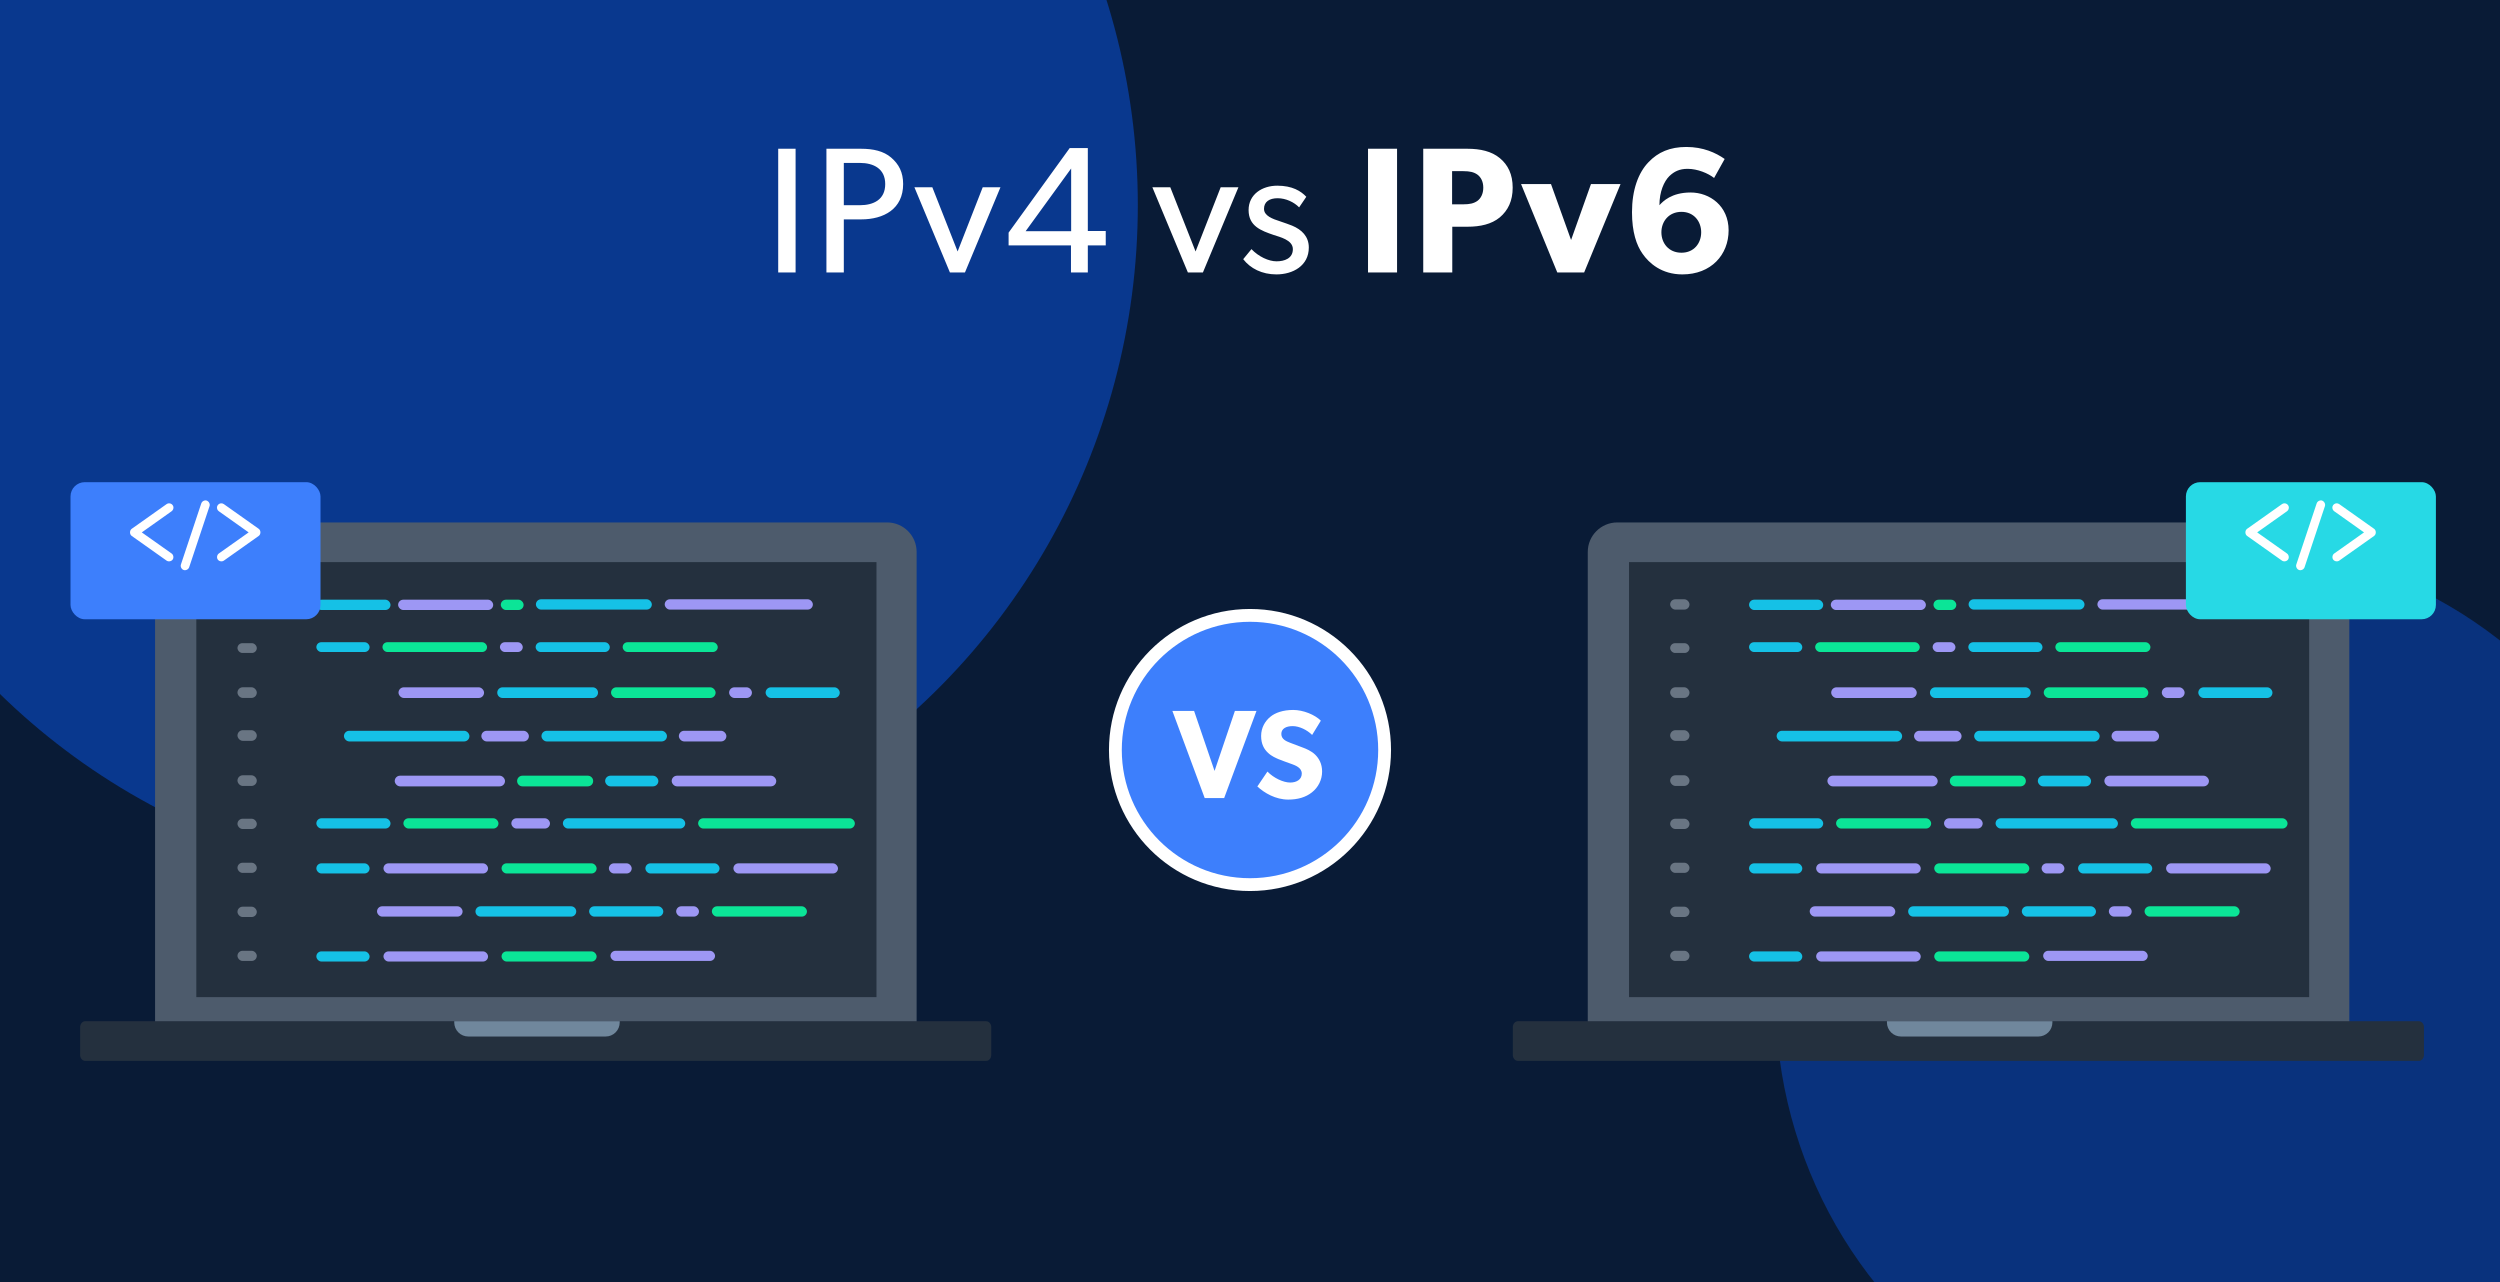
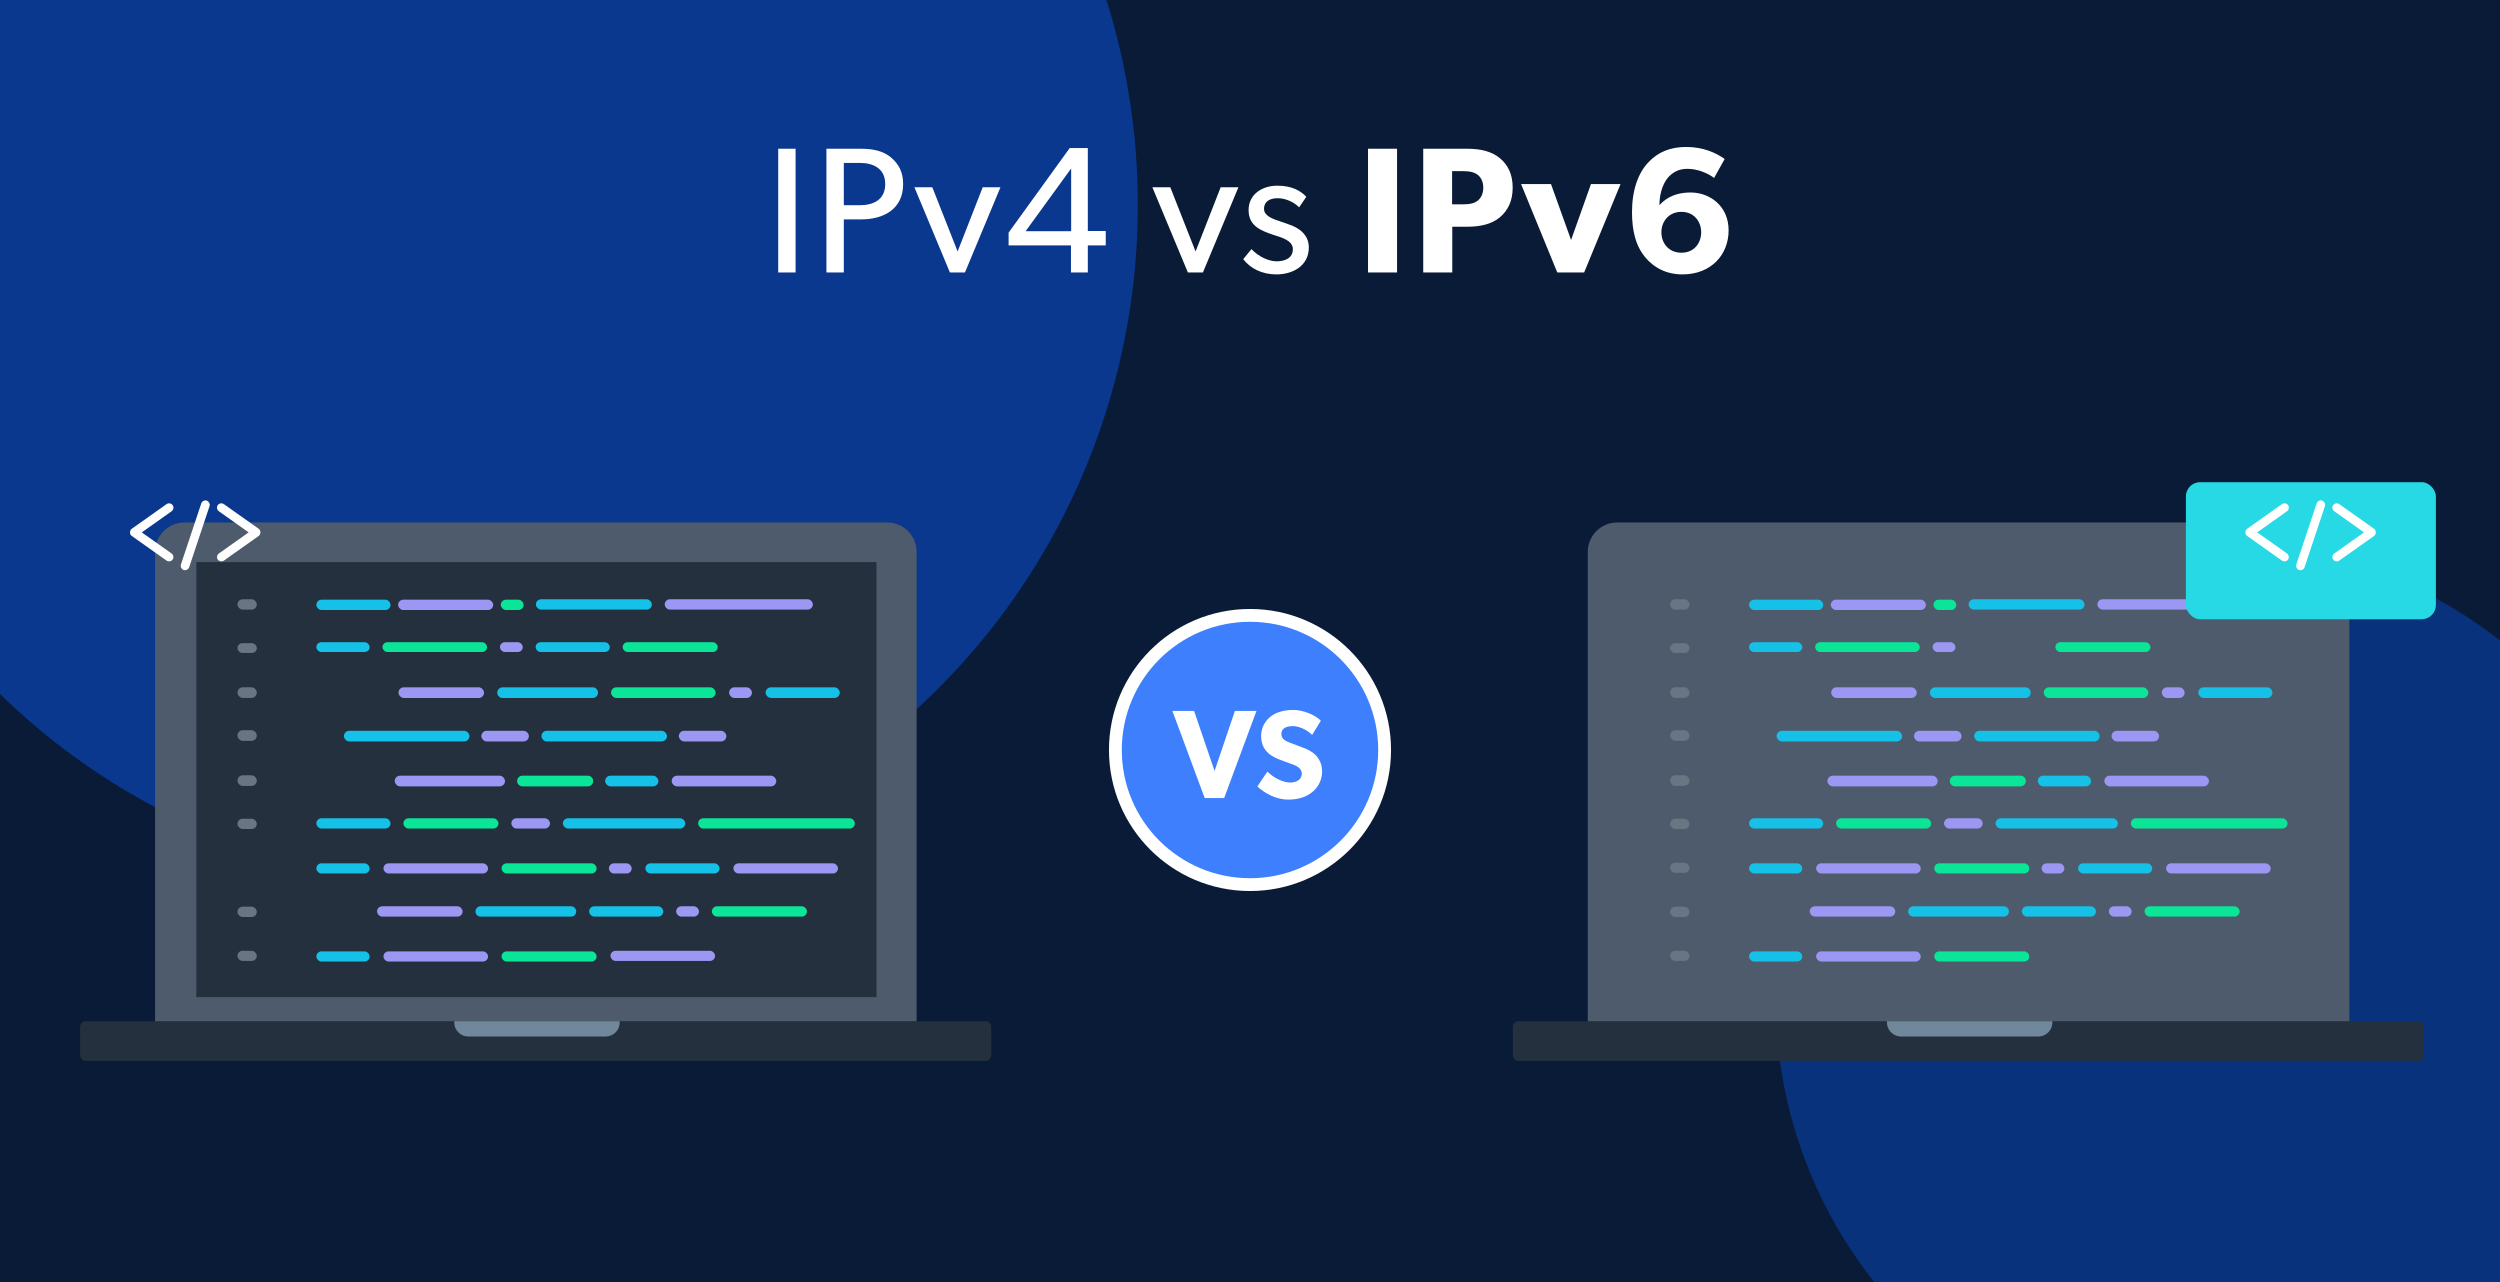
<svg xmlns="http://www.w3.org/2000/svg" width="780" height="400" viewBox="0 0 780 400" fill="none">
  <g clip-path="url(#clip0_1852_2112)">
    <g opacity="0.7" filter="url(#filter0_f_1852_2112)">
      <ellipse cx="147" cy="94" rx="161" ry="163" fill="#0941AB" />
    </g>
    <rect width="780" height="400" fill="#091B36" />
    <g opacity="0.75" filter="url(#filter1_f_1852_2112)">
      <ellipse cx="145.5" cy="64" rx="209.5" ry="212" fill="#0941AB" />
    </g>
    <g opacity="0.6" filter="url(#filter2_f_1852_2112)">
      <ellipse cx="694" cy="311.5" rx="140" ry="141.5" fill="#0941AB" />
    </g>
    <path d="M248.225 85H242.8V46.413H248.225V85ZM281.78 57.429C281.78 65.203 275.741 68.447 268.694 68.447H263.27V85H257.845V46.413H268.694C272.441 46.413 275.685 47.139 278.034 49.153C280.438 51.222 281.78 53.739 281.78 57.429ZM276.188 57.429C276.188 52.62 272.553 50.831 268.247 50.831H263.27V64.028H268.247C272.553 64.028 276.188 62.295 276.188 57.429ZM312.141 58.436L301.069 85H296.371L285.298 58.436H290.89L298.776 78.457L306.605 58.436H312.141ZM344.992 76.555H339.4V85H334.143V76.555H314.682V72.585L333.752 46.189H339.4V72.082H344.992V76.555ZM334.199 72.138V52.564L319.994 72.138H334.199ZM386.385 58.436L375.312 85H370.614L359.541 58.436H365.134L373.019 78.457L380.848 58.436H386.385ZM408.35 77.227C408.35 82.931 403.373 85.615 398.228 85.615C393.754 85.615 390.119 83.77 387.882 80.862L390.455 77.73C392.692 80.079 395.823 81.533 398.284 81.533C400.745 81.533 403.373 80.638 403.373 77.73C403.373 74.822 399.179 73.927 397.389 73.312C393.474 71.97 389.56 70.572 389.56 65.538C389.56 60.617 393.81 57.933 398.508 57.933C403.205 57.933 405.89 59.611 407.567 61.4L405.33 64.7C403.764 63.078 401.192 61.847 398.619 61.847C396.047 61.847 394.369 62.966 394.369 65.147C394.369 67.328 396.942 68.279 399.57 69.118C401.024 69.621 402.031 69.957 403.149 70.404C406.113 71.634 408.35 73.759 408.35 77.227ZM435.881 85H426.821V46.413H435.881V85ZM471.956 58.548C471.956 62.686 470.502 65.65 467.93 67.831C465.357 69.957 461.834 70.739 457.863 70.739H453.11V85H444.05V46.413H457.863C461.834 46.413 465.357 47.195 467.93 49.321C470.502 51.446 471.956 54.41 471.956 58.548ZM462.785 58.548C462.785 56.591 462.002 55.248 460.939 54.465C459.821 53.683 458.535 53.403 456.577 53.403H453.054V63.749H456.577C458.535 63.749 459.821 63.469 460.939 62.686C462.002 61.903 462.785 60.505 462.785 58.548ZM505.61 57.429L494.257 85H485.869L474.572 57.429H483.911L490.175 74.878L496.382 57.429H505.61ZM539.326 71.858C539.326 79.463 533.902 85.615 524.898 85.615C518.411 85.615 514.496 82.092 512.483 79.184C510.581 76.5 509.183 72.417 509.183 66.21C509.183 59.275 511.141 53.906 514.328 50.607C517.292 47.475 521.039 45.853 526.128 45.853C531.385 45.853 535.3 47.643 538.096 49.6L534.796 55.528C532.951 54.074 529.651 52.676 526.52 52.676C524.003 52.676 522.325 53.515 520.815 54.969C519.194 56.591 517.74 59.778 517.74 64.028C518.802 62.854 521.487 60.058 527.47 60.058C533.454 60.058 539.326 64.252 539.326 71.858ZM530.77 72.473C530.77 69.118 528.533 66.098 524.618 66.098C520.648 66.098 518.355 69.118 518.355 72.473C518.355 75.884 520.648 78.848 524.618 78.848C528.533 78.848 530.77 75.884 530.77 72.473Z" fill="white" />
    <circle cx="390" cy="234" r="42" fill="#3D7FFC" stroke="white" stroke-width="4" />
    <path d="M392.02 221.819L381.936 249H375.869L365.785 221.819H372.56L378.942 240.531L385.284 221.819H392.02ZM412.497 240.727C412.497 243.327 411.276 245.691 409.306 247.227C407.376 248.764 404.855 249.473 401.94 249.473C398.001 249.473 394.495 247.424 392.289 245.376L395.44 240.727C397.41 242.776 400.443 244.155 402.531 244.155C404.579 244.155 406.155 243.17 406.155 241.358C406.155 239.506 404.146 238.797 402.964 238.364C401.782 237.931 399.734 237.222 398.828 236.828C398.158 236.512 396.779 236 395.598 234.858C394.416 233.755 393.47 232.179 393.47 229.619C393.47 227.019 394.731 224.97 396.307 223.67C397.843 222.37 400.325 221.504 403.476 221.504C406.628 221.504 410.252 223.001 412.103 224.852L409.385 229.304C407.809 227.728 405.367 226.546 403.319 226.546C401.27 226.546 399.773 227.334 399.773 228.988C399.773 230.643 401.31 231.273 402.531 231.746C403.713 232.219 405.722 232.928 406.588 233.282C407.337 233.558 409.149 234.267 410.37 235.488C411.512 236.631 412.497 238.285 412.497 240.727Z" fill="white" />
    <path d="M276.773 163H57.599C52.509 163 48.383 167.121 48.383 172.204V319.886C48.383 324.97 52.509 329.09 57.599 329.09H276.773C281.863 329.09 285.988 324.97 285.988 319.886V172.204C285.988 167.121 281.863 163 276.773 163Z" fill="#4D5B6C" />
    <path d="M273.462 175.379H61.252V311.105H273.462V175.379Z" fill="#24303E" />
    <rect x="74.091" y="186.975" width="6.029" height="3.221" rx="1.611" fill="#697583" />
    <rect x="98.703" y="187.104" width="23.137" height="3.221" rx="1.611" fill="#15C1E6" />
    <rect x="124.212" y="187.104" width="29.663" height="3.221" rx="1.611" fill="#9D97F4" />
    <rect x="156.248" y="187.104" width="7.119" height="3.221" rx="1.611" fill="#0BE597" />
    <rect x="167.2" y="186.975" width="36.171" height="3.221" rx="1.611" fill="#15C1E6" />
    <rect x="207.39" y="186.975" width="46.219" height="3.221" rx="1.611" fill="#9D97F4" />
    <rect x="74.092" y="255.444" width="6.029" height="3.205" rx="1.603" fill="#697583" />
    <rect x="98.703" y="255.301" width="23.137" height="3.205" rx="1.603" fill="#15C1E6" />
    <rect x="125.859" y="255.301" width="29.663" height="3.205" rx="1.603" fill="#0BE597" />
    <rect x="159.539" y="255.301" width="12.057" height="3.205" rx="1.603" fill="#9D97F4" />
    <rect x="175.618" y="255.301" width="38.181" height="3.205" rx="1.603" fill="#15C1E6" />
    <rect x="217.817" y="255.301" width="48.898" height="3.205" rx="1.603" fill="#0BE597" />
    <rect x="155.981" y="200.374" width="7.119" height="3.052" rx="1.526" fill="#9D97F4" />
    <rect x="167.118" y="200.374" width="23.137" height="3.052" rx="1.526" fill="#15C1E6" />
    <rect x="194.273" y="200.374" width="29.663" height="3.052" rx="1.526" fill="#0BE597" />
    <rect x="74.092" y="200.673" width="6.029" height="3.052" rx="1.526" fill="#697583" />
    <rect x="98.703" y="200.374" width="16.611" height="3.052" rx="1.526" fill="#15C1E6" />
    <rect x="119.333" y="200.374" width="32.629" height="3.052" rx="1.526" fill="#0BE597" />
    <rect x="156.483" y="269.36" width="29.663" height="3.166" rx="1.583" fill="#0BE597" />
    <rect x="189.974" y="269.36" width="7.119" height="3.166" rx="1.583" fill="#9D97F4" />
    <rect x="201.36" y="269.36" width="23.137" height="3.166" rx="1.583" fill="#15C1E6" />
-     <rect x="74.091" y="269.176" width="6.029" height="3.166" rx="1.583" fill="#697583" />
    <rect x="98.703" y="269.36" width="16.611" height="3.166" rx="1.583" fill="#15C1E6" />
    <rect x="119.641" y="269.36" width="32.629" height="3.166" rx="1.583" fill="#9D97F4" />
    <rect x="228.823" y="269.36" width="32.629" height="3.166" rx="1.583" fill="#9D97F4" />
    <rect x="156.483" y="296.833" width="29.663" height="3.166" rx="1.583" fill="#0BE597" />
    <rect x="74.091" y="296.648" width="6.029" height="3.166" rx="1.583" fill="#697583" />
    <rect x="98.703" y="296.833" width="16.611" height="3.166" rx="1.583" fill="#15C1E6" />
    <rect x="119.641" y="296.833" width="32.629" height="3.166" rx="1.583" fill="#9D97F4" />
    <rect x="190.467" y="296.648" width="32.629" height="3.166" rx="1.583" fill="#9D97F4" />
    <rect x="227.483" y="214.442" width="7.119" height="3.331" rx="1.665" fill="#9D97F4" />
    <rect x="238.871" y="214.442" width="23.137" height="3.331" rx="1.665" fill="#15C1E6" />
    <rect x="190.643" y="214.442" width="32.629" height="3.331" rx="1.665" fill="#0BE597" />
    <rect x="74.091" y="214.424" width="6.029" height="3.331" rx="1.665" fill="#697583" />
    <rect x="124.331" y="214.442" width="26.697" height="3.331" rx="1.665" fill="#9D97F4" />
    <path d="M155.142 216.108C155.142 215.188 155.888 214.442 156.807 214.442H184.919C185.839 214.442 186.585 215.188 186.585 216.108C186.585 217.028 185.839 217.773 184.919 217.773H156.807C155.888 217.773 155.142 217.028 155.142 216.108Z" fill="#15C1E6" />
    <rect x="251.767" y="285.984" width="29.663" height="3.222" rx="1.611" transform="rotate(-180 251.767 285.984)" fill="#0BE597" />
    <rect x="218.083" y="285.984" width="7.119" height="3.222" rx="1.611" transform="rotate(-180 218.083 285.984)" fill="#9D97F4" />
    <rect x="206.946" y="285.984" width="23.137" height="3.222" rx="1.611" transform="rotate(-180 206.946 285.984)" fill="#15C1E6" />
    <rect x="74.092" y="282.887" width="6.029" height="3.222" rx="1.611" fill="#697583" />
    <rect x="117.631" y="282.761" width="26.697" height="3.222" rx="1.611" fill="#9D97F4" />
    <path d="M148.345 284.372C148.345 283.482 149.067 282.761 149.956 282.761H178.177C179.067 282.761 179.788 283.482 179.788 284.372C179.788 285.262 179.067 285.983 178.177 285.983H149.956C149.067 285.983 148.345 285.262 148.345 284.372Z" fill="#15C1E6" />
    <rect x="74.091" y="227.818" width="6.029" height="3.331" rx="1.665" fill="#697583" />
    <rect x="107.311" y="228.003" width="39.155" height="3.331" rx="1.665" fill="#15C1E6" />
    <rect x="150.18" y="228.003" width="14.832" height="3.331" rx="1.665" fill="#9D97F4" />
    <rect x="168.935" y="228.003" width="39.155" height="3.331" rx="1.665" fill="#15C1E6" />
    <rect x="211.803" y="228.003" width="14.832" height="3.331" rx="1.665" fill="#9D97F4" />
    <rect x="188.8" y="242.016" width="16.611" height="3.331" rx="1.665" fill="#15C1E6" />
    <rect x="209.564" y="242.016" width="32.629" height="3.331" rx="1.665" fill="#9D97F4" />
    <rect x="74.091" y="241.884" width="6.029" height="3.331" rx="1.665" fill="#697583" />
    <rect x="123.153" y="242.016" width="34.409" height="3.331" rx="1.665" fill="#9D97F4" />
    <path d="M161.337 243.681C161.337 242.761 162.083 242.016 163.002 242.016H183.402C184.322 242.016 185.067 242.761 185.067 243.681C185.067 244.601 184.322 245.346 183.402 245.346H163.002C162.083 245.346 161.337 244.601 161.337 243.681Z" fill="#0BE597" />
    <path d="M309.273 320.467C309.273 319.447 308.554 318.621 307.667 318.621H167.137H26.606C25.719 318.621 25 319.447 25 320.467V329.154C25 330.174 25.719 331 26.606 331H307.667C308.554 331 309.273 330.174 309.273 329.154V320.467Z" fill="#24303E" />
    <path d="M141.715 318.621H193.348V319.014C193.348 320.175 192.886 321.289 192.064 322.111C191.242 322.932 190.126 323.393 188.963 323.393H146.111C144.948 323.393 143.833 322.932 143.01 322.111C142.188 321.289 141.726 320.175 141.726 319.014V318.621H141.715Z" fill="#70879C" />
    <path d="M723.773 163H504.599C499.509 163 495.384 167.121 495.384 172.204V319.886C495.384 324.97 499.509 329.09 504.599 329.09H723.773C728.863 329.09 732.988 324.97 732.988 319.886V172.204C732.988 167.121 728.863 163 723.773 163Z" fill="#4D5B6C" />
-     <path d="M720.462 175.379H508.252V311.105H720.462V175.379Z" fill="#24303E" />
    <rect x="521.091" y="186.975" width="6.029" height="3.221" rx="1.611" fill="#697583" />
    <rect x="545.703" y="187.104" width="23.137" height="3.221" rx="1.611" fill="#15C1E6" />
    <rect x="571.212" y="187.104" width="29.663" height="3.221" rx="1.611" fill="#9D97F4" />
    <rect x="603.248" y="187.104" width="7.119" height="3.221" rx="1.611" fill="#0BE597" />
    <rect x="614.2" y="186.975" width="36.171" height="3.221" rx="1.611" fill="#15C1E6" />
    <rect x="654.39" y="186.975" width="46.219" height="3.221" rx="1.611" fill="#9D97F4" />
    <rect x="521.092" y="255.444" width="6.029" height="3.205" rx="1.603" fill="#697583" />
    <rect x="545.703" y="255.301" width="23.137" height="3.205" rx="1.603" fill="#15C1E6" />
    <rect x="572.859" y="255.301" width="29.663" height="3.205" rx="1.603" fill="#0BE597" />
    <rect x="606.539" y="255.301" width="12.057" height="3.205" rx="1.603" fill="#9D97F4" />
    <rect x="622.618" y="255.301" width="38.181" height="3.205" rx="1.603" fill="#15C1E6" />
    <rect x="664.817" y="255.301" width="48.898" height="3.205" rx="1.603" fill="#0BE597" />
    <rect x="602.981" y="200.374" width="7.119" height="3.052" rx="1.526" fill="#9D97F4" />
-     <rect x="614.118" y="200.374" width="23.137" height="3.052" rx="1.526" fill="#15C1E6" />
    <rect x="641.273" y="200.374" width="29.663" height="3.052" rx="1.526" fill="#0BE597" />
    <rect x="521.092" y="200.673" width="6.029" height="3.052" rx="1.526" fill="#697583" />
    <rect x="545.703" y="200.374" width="16.611" height="3.052" rx="1.526" fill="#15C1E6" />
    <rect x="566.333" y="200.374" width="32.629" height="3.052" rx="1.526" fill="#0BE597" />
    <rect x="603.483" y="269.36" width="29.663" height="3.166" rx="1.583" fill="#0BE597" />
    <rect x="636.974" y="269.36" width="7.119" height="3.166" rx="1.583" fill="#9D97F4" />
    <rect x="648.36" y="269.36" width="23.137" height="3.166" rx="1.583" fill="#15C1E6" />
    <rect x="521.091" y="269.176" width="6.029" height="3.166" rx="1.583" fill="#697583" />
    <rect x="545.703" y="269.36" width="16.611" height="3.166" rx="1.583" fill="#15C1E6" />
    <rect x="566.641" y="269.36" width="32.629" height="3.166" rx="1.583" fill="#9D97F4" />
    <rect x="675.823" y="269.36" width="32.629" height="3.166" rx="1.583" fill="#9D97F4" />
    <rect x="603.483" y="296.833" width="29.663" height="3.166" rx="1.583" fill="#0BE597" />
    <rect x="521.091" y="296.648" width="6.029" height="3.166" rx="1.583" fill="#697583" />
    <rect x="545.703" y="296.833" width="16.611" height="3.166" rx="1.583" fill="#15C1E6" />
    <rect x="566.641" y="296.833" width="32.629" height="3.166" rx="1.583" fill="#9D97F4" />
-     <rect x="637.467" y="296.648" width="32.629" height="3.166" rx="1.583" fill="#9D97F4" />
    <rect x="674.483" y="214.442" width="7.119" height="3.331" rx="1.665" fill="#9D97F4" />
    <rect x="685.871" y="214.442" width="23.137" height="3.331" rx="1.665" fill="#15C1E6" />
    <rect x="637.643" y="214.442" width="32.629" height="3.331" rx="1.665" fill="#0BE597" />
    <rect x="521.091" y="214.424" width="6.029" height="3.331" rx="1.665" fill="#697583" />
    <rect x="571.331" y="214.442" width="26.697" height="3.331" rx="1.665" fill="#9D97F4" />
    <path d="M602.142 216.108C602.142 215.188 602.887 214.442 603.807 214.442H631.919C632.839 214.442 633.585 215.188 633.585 216.108C633.585 217.028 632.839 217.773 631.919 217.773H603.807C602.887 217.773 602.142 217.028 602.142 216.108Z" fill="#15C1E6" />
    <rect x="698.767" y="285.984" width="29.663" height="3.222" rx="1.611" transform="rotate(-180 698.767 285.984)" fill="#0BE597" />
    <rect x="665.083" y="285.984" width="7.119" height="3.222" rx="1.611" transform="rotate(-180 665.083 285.984)" fill="#9D97F4" />
    <rect x="653.946" y="285.984" width="23.137" height="3.222" rx="1.611" transform="rotate(-180 653.946 285.984)" fill="#15C1E6" />
    <rect x="521.092" y="282.887" width="6.029" height="3.222" rx="1.611" fill="#697583" />
    <rect x="564.631" y="282.761" width="26.697" height="3.222" rx="1.611" fill="#9D97F4" />
    <path d="M595.345 284.372C595.345 283.482 596.067 282.761 596.956 282.761H625.177C626.067 282.761 626.788 283.482 626.788 284.372C626.788 285.262 626.067 285.983 625.177 285.983H596.956C596.067 285.983 595.345 285.262 595.345 284.372Z" fill="#15C1E6" />
    <rect x="521.091" y="227.818" width="6.029" height="3.331" rx="1.665" fill="#697583" />
    <rect x="554.311" y="228.003" width="39.155" height="3.331" rx="1.665" fill="#15C1E6" />
    <rect x="597.18" y="228.003" width="14.832" height="3.331" rx="1.665" fill="#9D97F4" />
    <rect x="615.935" y="228.003" width="39.155" height="3.331" rx="1.665" fill="#15C1E6" />
    <rect x="658.803" y="228.003" width="14.832" height="3.331" rx="1.665" fill="#9D97F4" />
    <rect x="635.8" y="242.016" width="16.611" height="3.331" rx="1.665" fill="#15C1E6" />
    <rect x="656.564" y="242.016" width="32.629" height="3.331" rx="1.665" fill="#9D97F4" />
    <rect x="521.091" y="241.884" width="6.029" height="3.331" rx="1.665" fill="#697583" />
    <rect x="570.153" y="242.016" width="34.409" height="3.331" rx="1.665" fill="#9D97F4" />
    <path d="M608.337 243.681C608.337 242.761 609.083 242.016 610.002 242.016H630.402C631.322 242.016 632.067 242.761 632.067 243.681C632.067 244.601 631.322 245.346 630.402 245.346H610.002C609.083 245.346 608.337 244.601 608.337 243.681Z" fill="#0BE597" />
    <path d="M756.273 320.467C756.273 319.447 755.554 318.621 754.667 318.621H614.137H473.606C472.719 318.621 472 319.447 472 320.467V329.154C472 330.174 472.719 331 473.606 331H754.667C755.554 331 756.273 330.174 756.273 329.154V320.467Z" fill="#24303E" />
    <path d="M588.715 318.621H640.348V319.014C640.348 320.175 639.886 321.289 639.064 322.111C638.242 322.932 637.126 323.393 635.963 323.393H593.111C591.948 323.393 590.833 322.932 590.01 322.111C589.188 321.289 588.726 320.175 588.726 319.014V318.621H588.715Z" fill="#70879C" />
    <g filter="url(#filter3_dd_1852_2112)">
-       <rect x="22" y="144" width="78" height="42.774" rx="4.456" fill="#3D7FFC" />
-     </g>
+       </g>
    <path d="M62.799 157.062L56.457 176.087C56.209 176.766 56.616 177.611 57.302 177.841C57.988 178.071 58.822 177.642 59.033 176.95L65.375 157.925C65.662 157.111 64.964 156.118 64.101 156.113C63.524 156.134 62.963 156.521 62.798 157.062L62.799 157.062ZM52.692 157.033C52.433 157.047 52.179 157.137 51.97 157.288L41.098 164.988C40.389 165.488 40.389 166.711 41.098 167.211L51.97 174.911C52.551 175.323 53.455 175.168 53.866 174.586C54.278 174.004 54.123 173.101 53.541 172.689L44.24 166.107L53.541 159.51C54.026 159.177 54.248 158.506 54.057 157.949C53.867 157.392 53.279 156.998 52.691 157.033H52.692ZM68.956 157.033C68.396 157.07 67.882 157.489 67.734 158.03C67.586 158.57 67.814 159.193 68.276 159.51L77.577 166.107L68.276 172.689C67.695 173.101 67.539 174.004 67.951 174.586C68.362 175.168 69.266 175.323 69.847 174.911L80.719 167.211C81.428 166.712 81.428 165.488 80.719 164.988L69.847 157.288C69.592 157.103 69.271 157.011 68.956 157.033H68.956Z" fill="white" />
    <g filter="url(#filter4_dd_1852_2112)">
      <rect x="682" y="144" width="78" height="42.774" rx="4.456" fill="#27D9E5" />
    </g>
    <path d="M722.799 157.062L716.457 176.087C716.209 176.766 716.616 177.611 717.302 177.841C717.988 178.071 718.822 177.642 719.033 176.95L725.375 157.925C725.662 157.111 724.964 156.118 724.101 156.113C723.524 156.134 722.963 156.521 722.798 157.062L722.799 157.062ZM712.691 157.033C712.433 157.047 712.179 157.137 711.97 157.288L701.098 164.988C700.389 165.488 700.389 166.711 701.098 167.211L711.97 174.911C712.551 175.323 713.455 175.168 713.866 174.586C714.278 174.004 714.123 173.101 713.541 172.689L704.24 166.107L713.541 159.51C714.026 159.177 714.248 158.506 714.057 157.949C713.867 157.392 713.279 156.998 712.691 157.033H712.691ZM728.956 157.033C728.396 157.07 727.882 157.489 727.734 158.03C727.586 158.57 727.814 159.193 728.276 159.51L737.577 166.107L728.276 172.689C727.694 173.101 727.539 174.004 727.951 174.586C728.362 175.168 729.266 175.323 729.847 174.911L740.719 167.211C741.428 166.712 741.428 165.488 740.719 164.988L729.847 157.288C729.592 157.103 729.271 157.011 728.956 157.033H728.956Z" fill="white" />
  </g>
  <defs>
    <filter id="filter0_f_1852_2112" x="-200.885" y="-255.885" width="695.771" height="699.771" filterUnits="userSpaceOnUse" color-interpolation-filters="sRGB">
      <feFlood flood-opacity="0" result="BackgroundImageFix" />
      <feBlend mode="normal" in="SourceGraphic" in2="BackgroundImageFix" result="shape" />
      <feGaussianBlur stdDeviation="93.443" result="effect1_foregroundBlur_1852_2112" />
    </filter>
    <filter id="filter1_f_1852_2112" x="-470.25" y="-554.25" width="1231.5" height="1236.5" filterUnits="userSpaceOnUse" color-interpolation-filters="sRGB">
      <feFlood flood-opacity="0" result="BackgroundImageFix" />
      <feBlend mode="normal" in="SourceGraphic" in2="BackgroundImageFix" result="shape" />
      <feGaussianBlur stdDeviation="203.125" result="effect1_foregroundBlur_1852_2112" />
    </filter>
    <filter id="filter2_f_1852_2112" x="254" y="-130" width="880" height="883" filterUnits="userSpaceOnUse" color-interpolation-filters="sRGB">
      <feFlood flood-opacity="0" result="BackgroundImageFix" />
      <feBlend mode="normal" in="SourceGraphic" in2="BackgroundImageFix" result="shape" />
      <feGaussianBlur stdDeviation="150" result="effect1_foregroundBlur_1852_2112" />
    </filter>
    <filter id="filter3_dd_1852_2112" x="-2.135" y="119.865" width="126.27" height="91.044" filterUnits="userSpaceOnUse" color-interpolation-filters="sRGB">
      <feFlood flood-opacity="0" result="BackgroundImageFix" />
      <feColorMatrix in="SourceAlpha" type="matrix" values="0 0 0 0 0 0 0 0 0 0 0 0 0 0 0 0 0 0 127 0" result="hardAlpha" />
      <feOffset />
      <feGaussianBlur stdDeviation="12.067" />
      <feColorMatrix type="matrix" values="0 0 0 0 0.004 0 0 0 0 0.004 0 0 0 0 0.024 0 0 0 0.32 0" />
      <feBlend mode="normal" in2="BackgroundImageFix" result="effect1_dropShadow_1852_2112" />
      <feColorMatrix in="SourceAlpha" type="matrix" values="0 0 0 0 0 0 0 0 0 0 0 0 0 0 0 0 0 0 127 0" result="hardAlpha" />
      <feOffset dy="6.436" />
      <feGaussianBlur stdDeviation="3.218" />
      <feComposite in2="hardAlpha" operator="out" />
      <feColorMatrix type="matrix" values="0 0 0 0 0 0 0 0 0 0 0 0 0 0 0 0 0 0 0.25 0" />
      <feBlend mode="normal" in2="effect1_dropShadow_1852_2112" result="effect2_dropShadow_1852_2112" />
      <feBlend mode="normal" in="SourceGraphic" in2="effect2_dropShadow_1852_2112" result="shape" />
    </filter>
    <filter id="filter4_dd_1852_2112" x="657.865" y="119.865" width="126.27" height="91.044" filterUnits="userSpaceOnUse" color-interpolation-filters="sRGB">
      <feFlood flood-opacity="0" result="BackgroundImageFix" />
      <feColorMatrix in="SourceAlpha" type="matrix" values="0 0 0 0 0 0 0 0 0 0 0 0 0 0 0 0 0 0 127 0" result="hardAlpha" />
      <feOffset />
      <feGaussianBlur stdDeviation="12.067" />
      <feColorMatrix type="matrix" values="0 0 0 0 0.004 0 0 0 0 0.004 0 0 0 0 0.024 0 0 0 0.32 0" />
      <feBlend mode="normal" in2="BackgroundImageFix" result="effect1_dropShadow_1852_2112" />
      <feColorMatrix in="SourceAlpha" type="matrix" values="0 0 0 0 0 0 0 0 0 0 0 0 0 0 0 0 0 0 127 0" result="hardAlpha" />
      <feOffset dy="6.436" />
      <feGaussianBlur stdDeviation="3.218" />
      <feComposite in2="hardAlpha" operator="out" />
      <feColorMatrix type="matrix" values="0 0 0 0 0 0 0 0 0 0 0 0 0 0 0 0 0 0 0.25 0" />
      <feBlend mode="normal" in2="effect1_dropShadow_1852_2112" result="effect2_dropShadow_1852_2112" />
      <feBlend mode="normal" in="SourceGraphic" in2="effect2_dropShadow_1852_2112" result="shape" />
    </filter>
    <clipPath id="clip0_1852_2112">
      <rect width="780" height="400" fill="white" />
    </clipPath>
  </defs>
</svg>